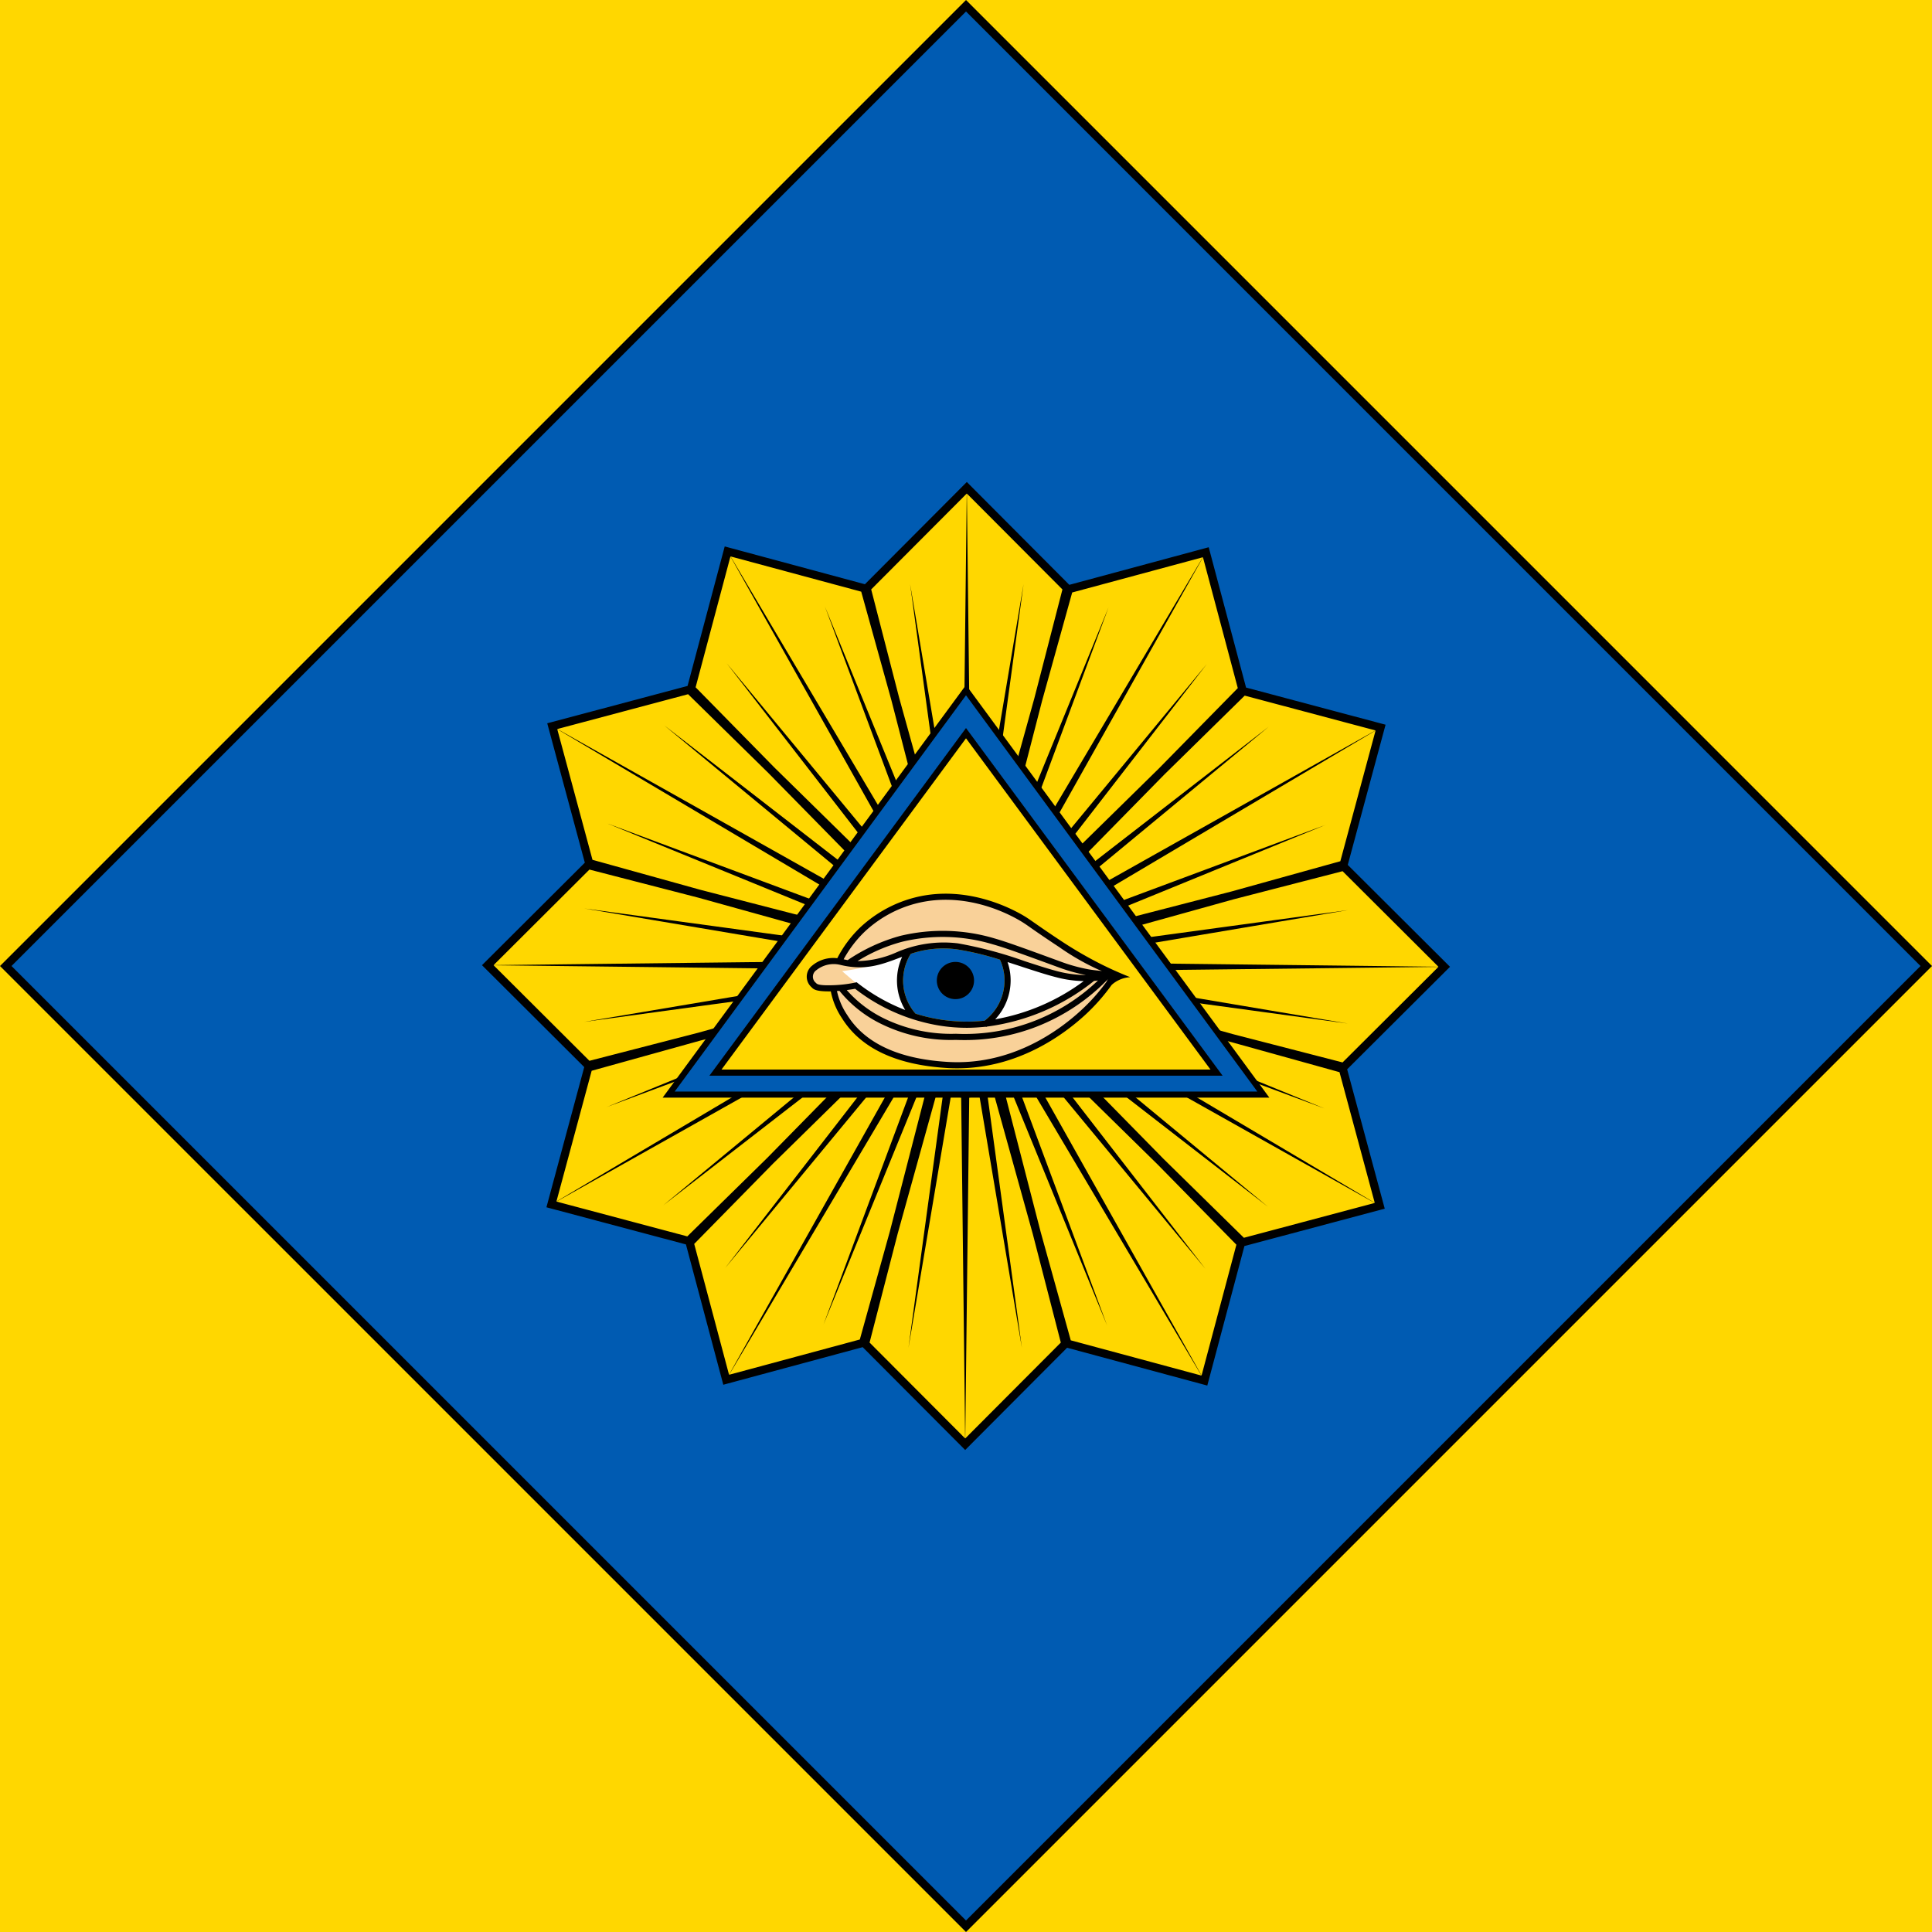
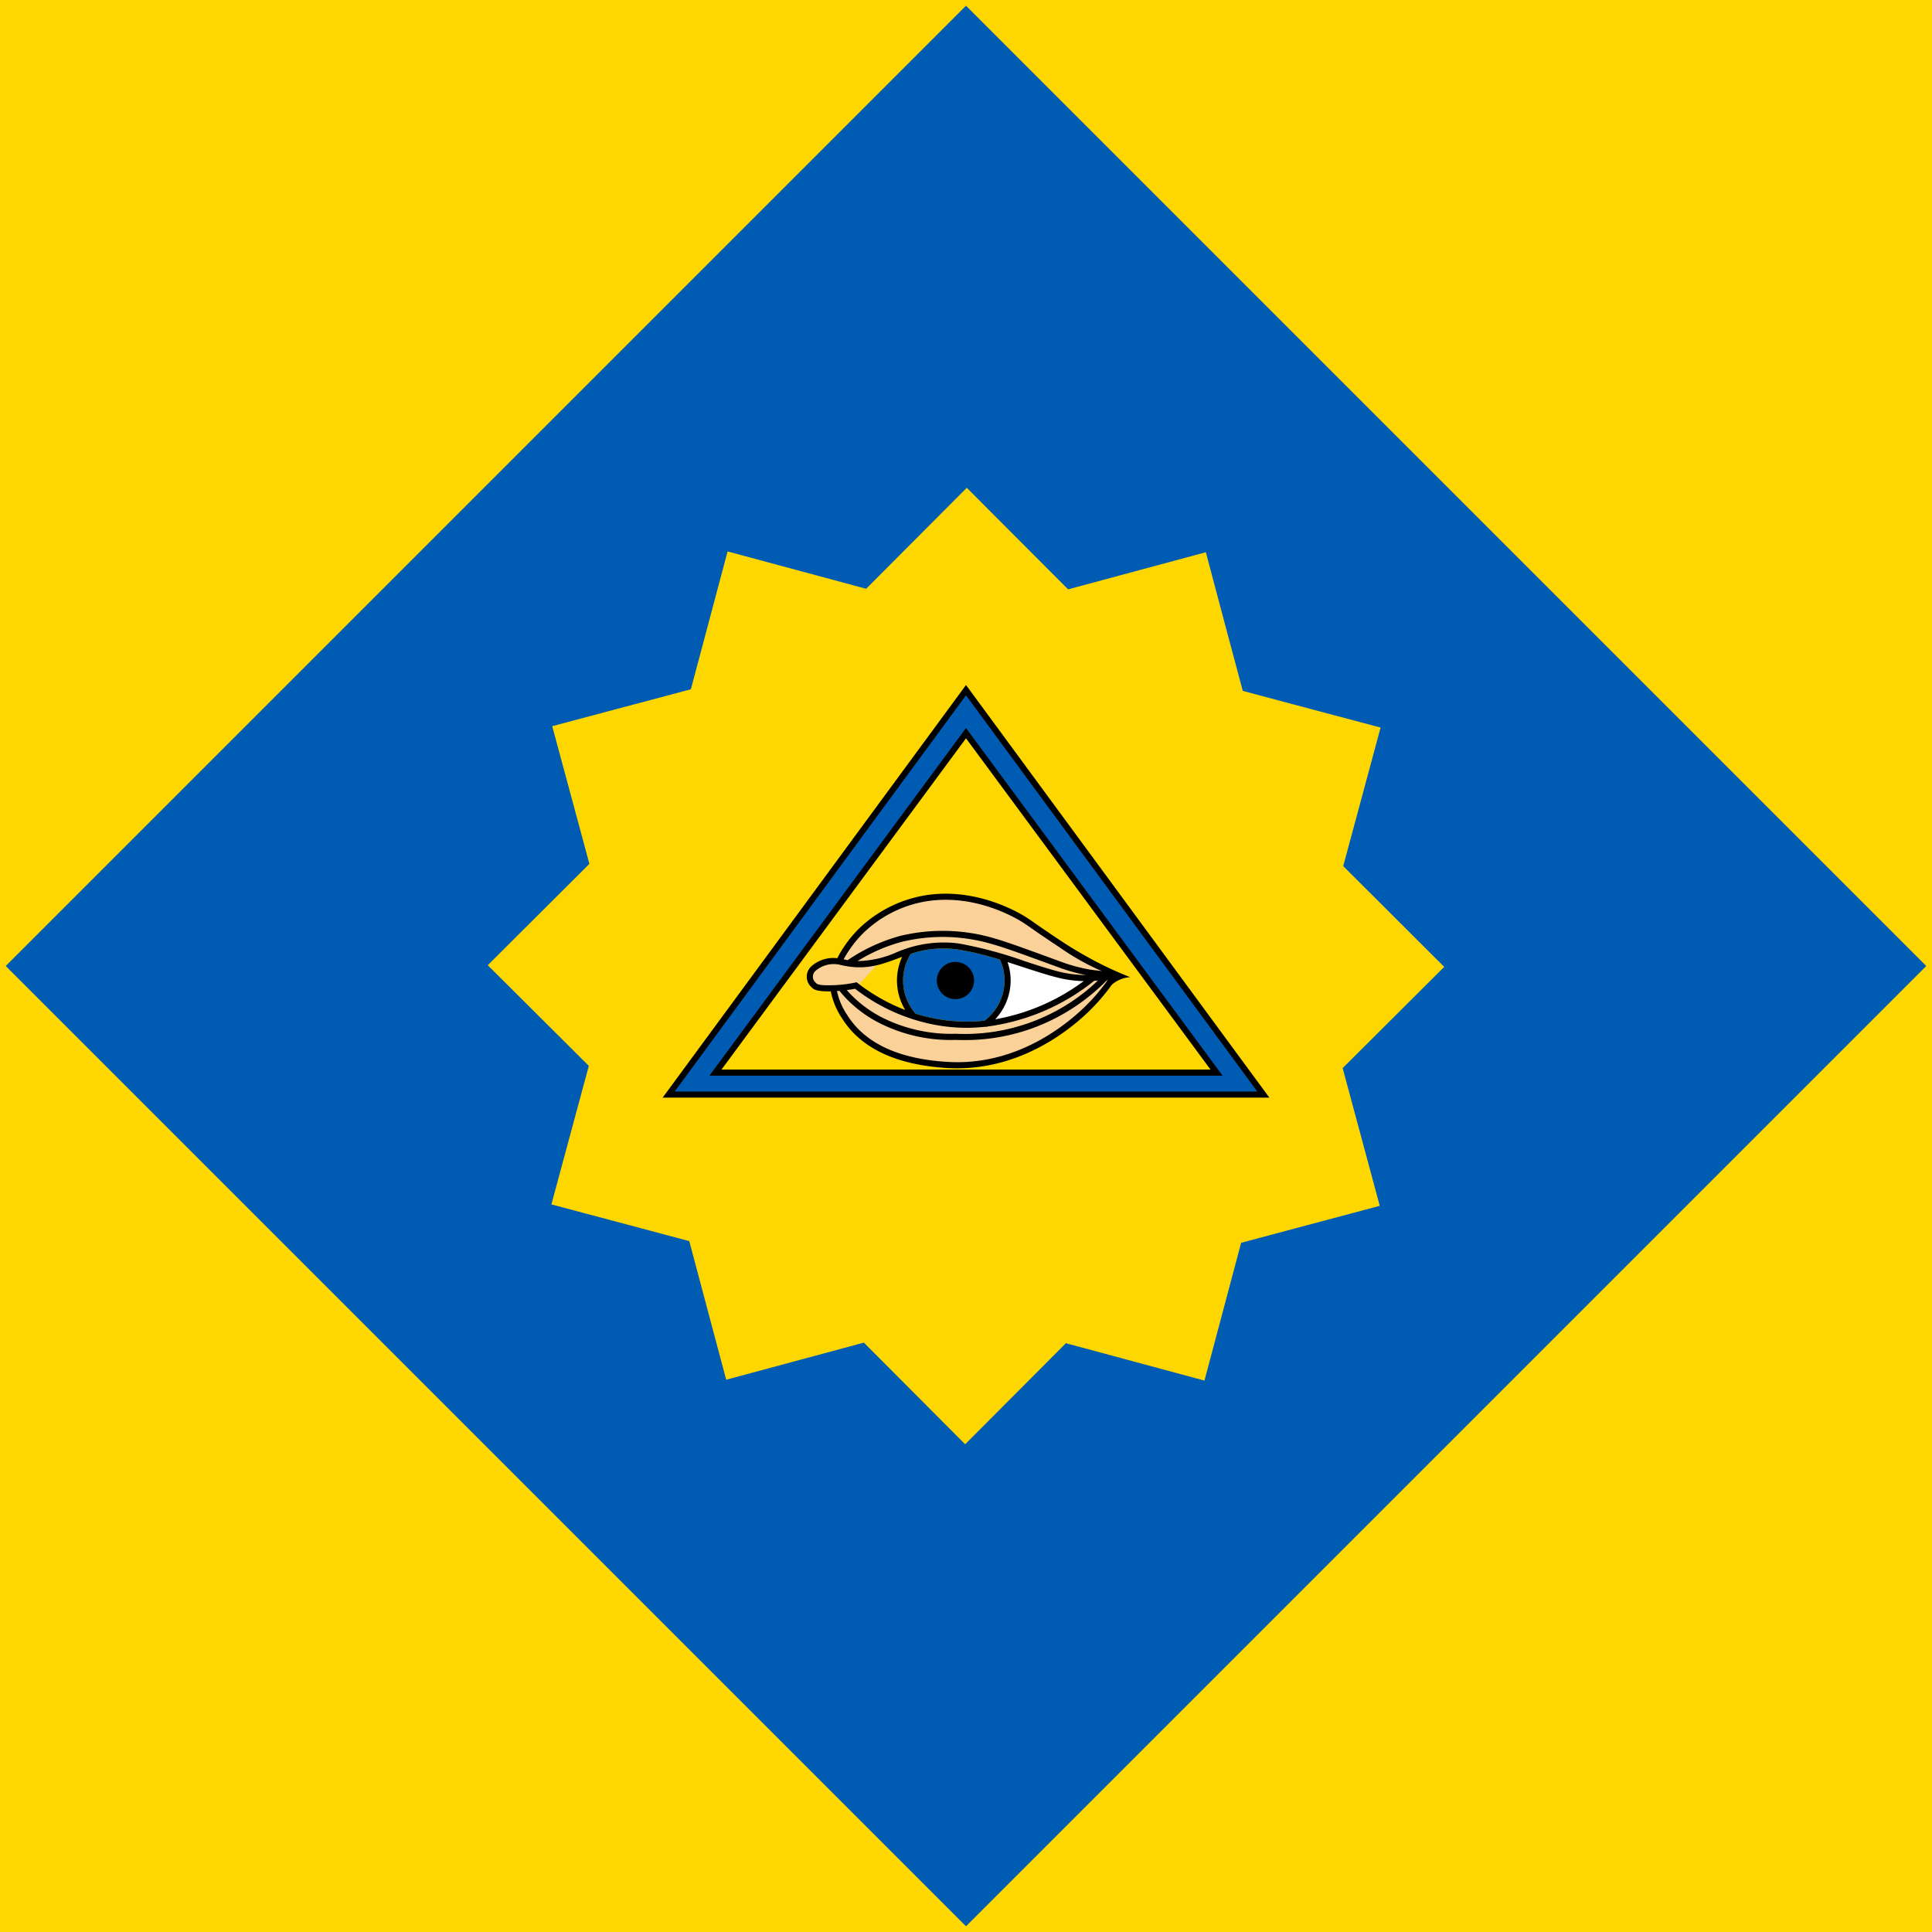
<svg xmlns="http://www.w3.org/2000/svg" viewBox="0 0 237.713 237.713">
  <defs>
    <style>.a,.d{fill:gold;}.b,.c{fill:#005bb2;}.c,.d{stroke:#000;stroke-miterlimit:10;stroke-width:0.75px;}.e{fill:#f9d199;}.f{fill:#fff;}</style>
  </defs>
  <rect class="a" x="0" y="0" width="237.713" height="237.713" />
  <rect class="b" x="35.312" y="35.312" width="167.089" height="167.089" transform="translate(-49.232 118.856) rotate(-45)" />
-   <path d="M118.857,1.414,236.299,118.857,118.857,236.299,1.414,118.857,118.857,1.414m0-1.414L0,118.857,118.857,237.713,237.713,118.857,118.857,0Z" />
  <path class="a" d="M165.476,106.769l-.204-.205.074-.278q2.251-8.386,4.521-16.761l.002-.007q-8.335-2.203-16.679-4.439l-.278-.075-.075-.279q-2.249-8.384-4.47-16.778l-.009.002q-8.307,2.249-16.658,4.489l-.279.075L118.955,60.017l-.002.001q-6.073,6.104-12.18,12.219l-.204.205L89.522,67.848,85.007,84.804,78.162,86.629q-5.109,1.364-10.214,2.719l-.004.001q1.57,5.776,3.124,11.564l1.45,5.381-.205.204q-6.151,6.136-12.301,12.261l.001.002q3.625,3.599,7.247,7.216l5.188,5.168L67.844,148.19l.003.001q5.361,1.418,10.722,2.853l6.239,1.662,4.543,17.056,16.938-4.565.204.205q6.138,6.152,12.262,12.302l.002-.002q5.591-5.619,11.194-11.231l1.199-1.203,7.308,1.971q4.869,1.311,9.732,2.626l.007.002q2.206-8.339,4.439-16.68l.075-.278,17.055-4.543q-2.25-8.325-4.49-16.669l-.074-.279.204-.204q6.135-6.12,12.29-12.25l.001-.002-4.508-4.494Q169.332,110.62,165.476,106.769Z" />
-   <path d="M178.41,118.956l-.356-.354q-6.113-6.082-12.225-12.185,2.258-8.386,4.521-16.765l.131-.485-.486-.129q-8.335-2.211-16.68-4.44-2.238-8.391-4.467-16.779l-.129-.486-.485.131q-8.324,2.253-16.665,4.494-6.133-6.148-12.258-12.298l-.354-.356-.354.356q-6.083,6.113-12.185,12.225-8.386-2.258-16.765-4.521l-.485-.131-.129.486Q86.827,76.053,84.597,84.398,76.206,86.636,67.818,88.865l-.486.129.131.485q2.253,8.324,4.494,16.665-6.148,6.133-12.298,12.258l-.356.354.356.354q6.113,6.083,12.225,12.185-2.258,8.386-4.521,16.765l-.131.485.486.129q8.335,2.211,16.68,4.44,2.238,8.391,4.467,16.779l.129.486.485-.131q8.324-2.253,16.665-4.494,6.133,6.148,12.258,12.298l.354.356.354-.356q6.082-6.113,12.185-12.225,8.386,2.258,16.765,4.521l.485.131.129-.486q2.211-8.335,4.44-16.68,8.391-2.238,16.779-4.467l.486-.129-.131-.485q-2.253-8.324-4.494-16.665,6.148-6.133,12.298-12.258ZM143.16,142.589l-1.006-1.025q-5.729-5.833-11.455-11.669l.493-.636,24.811,19.22L131.799,128.476l.782-1.009,36.56,20.546q-8.041,2.135-16.092,4.284Zm-16.765-10.476L122.902,133.539l-4.146.567-3.738-.511-3.874-1.582-2.981-2.312-2.564-3.307-1.426-3.492-.567-4.146.511-3.738,1.582-3.874,2.312-2.981,3.307-2.564,3.493-1.426,4.145-.567,3.738.511,3.874,1.582,2.981,2.311,2.564,3.307L133.539,114.811l.567,4.145-.511,3.738-1.582,3.874-2.311,2.981ZM84.564,152.125q-8.049-2.146-16.092-4.284l36.56-20.546.779,1.004L81.608,148.301l24.81-19.219.496.64q-5.762,5.876-11.528,11.743l-.971.989ZM72.524,130.521q-5.898-5.883-11.794-11.756l41.935.487.172,1.259-30.962,5.221,31.096-4.239.11.802q-7.928,2.208-15.855,4.406l-1.334.371ZM94.554,95.124l1.006,1.025q5.729,5.833,11.455,11.669l-.493.636L81.71,89.235l24.204,20.003-.782,1.009L68.571,89.7Q76.613,87.564,84.664,85.415ZM104.637,111.103l-.48,1.176L74.733,101.32l29.05,11.877-.306.75q-7.97-2.052-15.933-4.112l-1.341-.346-13.303-3.696q-2.166-8.044-4.336-16.078Zm-32.113-4.111,13.42,3.463,1.383.384q7.878,2.187,15.755,4.378l-.109.798-31.097-4.239,30.963,5.221-.173,1.265-41.935.487Q66.626,112.879,72.524,106.992Zm.275,24.756,13.354-3.711,1.389-.359q7.916-2.045,15.833-4.086l.304.745L74.63,136.215l29.425-10.96.482,1.182-36.074,21.389Q70.635,139.795,72.799,131.748Zm80.35-46.159q8.049,2.146,16.092,4.284l-36.56,20.546-.779-1.004,24.203-20.002-24.81,19.219-.496-.64q5.762-5.876,11.528-11.743l.97-.988Zm11.765,20.377-13.353,3.71-1.39.359q-7.916,2.045-15.833,4.086l-.304-.745,29.05-11.877-29.425,10.96L133.176,111.276l36.074-21.389Q167.079,97.918,164.914,105.965Zm-31.838,20.645.48-1.176,29.424,10.959-29.05-11.877.306-.75q7.97,2.052,15.933,4.112l1.342.346,13.302,3.696q2.166,8.044,4.336,16.078Zm32.113,4.111L151.769,127.258l-1.383-.384q-7.878-2.187-15.755-4.378l.109-.798,31.097,4.239L134.875,120.716l.173-1.265,41.935-.487Q171.087,124.835,165.189,130.721Zm-30.141-12.26-.172-1.259,30.962-5.221-31.096,4.239-.11-.802q7.928-2.208,15.855-4.406l1.334-.371,13.369-3.45q5.898,5.883,11.794,11.756Zm17.25-33.798L142.59,94.552l-1.026,1.007q-5.833,5.729-11.669,11.455l-.636-.493,19.22-24.811L128.476,105.914l-1.009-.782,20.546-36.56Q150.149,76.613,152.298,84.664Zm-4.299-16.101-21.389,36.074-1.176-.48,10.96-29.424-11.877,29.049-.75-.306q2.052-7.97,4.112-15.933l.346-1.341,3.696-13.303Q139.964,70.733,147.999,68.563Zm-17.278,3.961-3.463,13.42-.384,1.383q-2.187,7.878-4.378,15.755l-.798-.109,4.239-31.097L120.716,102.838l-1.265-.173-.487-41.935Q124.835,66.626,130.721,72.524Zm-11.773-11.794-.487,41.935-1.259.172-5.221-30.962,4.239,31.096-.802.11q-2.208-7.928-4.406-15.855l-.371-1.334-3.45-13.369Q113.075,66.627,118.948,60.73Zm-9.273,25.421.359,1.392q2.045,7.916,4.086,15.833l-.745.304L101.498,74.63l10.96,29.425-1.182.482L89.887,68.463q8.032,2.171,16.078,4.336ZM89.873,68.472,110.419,105.032l-1.004.779L89.413,81.608l19.219,24.81-.64.496q-5.876-5.762-11.743-11.528l-.988-.97L85.588,84.564Q87.734,76.515,89.873,68.472Zm-4.457,84.578,9.709-9.89,1.025-1.006q5.833-5.729,11.669-11.455l.636.493L89.235,156.003l20.003-24.204,1.009.782L89.7,169.142Q87.564,161.101,85.415,153.049ZM89.714,169.15l21.389-36.074,1.176.48L101.32,162.98l11.877-29.05.75.306q-2.052,7.97-4.112,15.933l-.346,1.341-3.696,13.302Q97.749,166.98,89.714,169.15Zm17.278-3.961,3.463-13.417.385-1.386q2.187-7.878,4.378-15.755l.798.109-4.239,31.097,5.221-30.963,1.265.173.487,41.935Q112.879,171.087,106.992,165.189ZM118.765,176.983l.487-41.935,1.259-.172,5.221,30.962-4.239-31.096.802-.11q2.208,7.928,4.406,15.855l.371,1.334,3.45,13.369Q124.638,171.087,118.765,176.983Zm9.272-25.424-.359-1.389q-2.045-7.916-4.086-15.833l.745-.304,11.877,29.05-10.96-29.425,1.182-.482,21.389,36.074q-8.032-2.171-16.078-4.336Zm19.804,17.682-20.546-36.56,1.004-.779,20.002,24.203-19.219-24.81.64-.496q5.876,5.762,11.743,11.528l.989.971,9.671,9.851Q149.979,161.198,147.841,169.241Z" />
  <polygon class="c" points="118.857 84.915 82.271 134.68 118.857 134.68 155.442 134.68 118.857 84.915" />
  <polygon class="d" points="118.857 90.21 88.03 131.974 118.857 131.974 149.683 131.974 118.857 90.21" />
  <path class="e" d="M136.086,120.222l.563.452a1.209,1.209,0,0,0-.151.251l-.05.09a23.755,23.755,0,0,1-3.195,3.587c-2.683,2.472-8.159,6.471-15.463,6.471-.422,0-.854-.02-1.286-.05-6.129-.372-10.369-2.381-12.59-5.948a8.652,8.652,0,0,1-1.306-3.075l-.08-.422-.362.03h-.281c-1.306,0-1.588-.201-1.768-.422a1.317,1.317,0,0,1,.07-2.09,4.477,4.477,0,0,1,3.205-.754h.08l-.241-.06.241-.432a14.223,14.223,0,0,1,2.703-3.527,14.808,14.808,0,0,1,6.38-3.507c6.601-1.728,12.379,1.648,13.474,2.341.322.201.613.412.995.683l.191.121c.653.462,1.598,1.115,3.346,2.271a30.599,30.599,0,0,0,4.672,2.693,2.124,2.124,0,0,0,.291.111l.201.08,2.301.955-2.472-.231c-.502-.04-1.085-.1-1.668-.201-.07-.01-.131-.03-.191-.04l-.07.754a14.7,14.7,0,0,1-3.547-.472c-1.186-.311-2.552-.744-4.089-1.246a50.722,50.722,0,0,0-8.159-2.19,14.206,14.206,0,0,0-7.465,1.115,18.227,18.227,0,0,1-3.044.904l.794.04-2.512,2.693-.281.07.121.09a22.616,22.616,0,0,0,10.088,4.441,20.995,20.995,0,0,0,3.446.291c.814,0,1.598-.07,2.281-.131l.151-.02a26.012,26.012,0,0,0,12.961-5.536l.1-.08h.121l.211-.03a2.46,2.46,0,0,1,.271-.02l.985-.06.01-.01h.04Z" />
  <path class="b" d="M123.597,120.644a6.22,6.22,0,0,1-2.452,4.943,20.836,20.836,0,0,1-5.556-.161,21.608,21.608,0,0,1-2.944-.703,6.201,6.201,0,0,1-.583-7.365,12.463,12.463,0,0,1,5.717-.543,35.313,35.313,0,0,1,5.255,1.266A6.035,6.035,0,0,1,123.597,120.644Z" />
  <circle cx="117.557" cy="120.644" r="2.291" />
  <path class="f" d="M133.345,120.588a13.771,13.771,0,0,1-3.378-.478c-1.092-.273-2.401-.699-3.787-1.148l-.262-.085c-.388-.131-.784-.259-1.182-.388-.241-.079-.485-.156-.727-.236l-.241-.079.083.239a6.801,6.801,0,0,1,.375,2.23,6.873,6.873,0,0,1-1.866,4.687l-.25.269.363-.06a26.012,26.012,0,0,0,10.946-4.725l.297-.22Z" />
-   <path class="f" d="M110.49,120.644a6.78,6.78,0,0,1,.621-2.861l.129-.279-.287.108c-.09.034-.183.068-.275.101l-.218.079c-1.103.414-2.088.706-2.412.802a32.437,32.437,0,0,1-4.155.861l-.274.04,1.703,1.459.14.11a23.005,23.005,0,0,0,5.871,3.324l.347.132-.195-.316A6.77,6.77,0,0,1,110.49,120.644Z" />
  <path d="M135.382,118.584a49.058,49.058,0,0,1-4.622-2.673c-1.738-1.145-2.673-1.798-3.336-2.261-.482-.332-.814-.573-1.196-.814-1.125-.703-7.063-4.14-13.765-2.381a15.455,15.455,0,0,0-6.551,3.587,14.338,14.338,0,0,0-2.894,3.858,4.039,4.039,0,0,0-3.095.914,1.722,1.722,0,0,0-.06,2.663c.251.281.623.522,2.311.502h.05a9,9,0,0,0,1.367,3.296c2.291,3.677,6.621,5.737,12.881,6.129.442.03.874.04,1.296.04,7.435,0,13.002-4.049,15.744-6.561a24.141,24.141,0,0,0,3.265-3.697,3.448,3.448,0,0,1,.884-.593,3.744,3.744,0,0,1,1.397-.362C137.583,119.649,136.337,119.066,135.382,118.584Zm-28.947-3.989a14.544,14.544,0,0,1,6.209-3.416c6.42-1.678,12.107,1.618,13.182,2.301.372.231.693.462,1.165.794.663.462,1.608,1.115,3.356,2.271a29.911,29.911,0,0,0,4.732,2.723c.171.08.332.131.502.201-.553-.05-1.105-.111-1.638-.201a20.294,20.294,0,0,1-3.446-.954c-4.391-1.608-6.591-2.411-8.138-2.854a22.323,22.323,0,0,0-11.585-.311,21.76,21.76,0,0,0-6.471,2.984c-.161-.03-.332-.06-.502-.101A13.957,13.957,0,0,1,106.435,114.595Zm17.533,3.778c.643.211,1.286.412,1.909.623,1.487.482,2.894.944,4.059,1.236a13.953,13.953,0,0,0,3.406.482,25.786,25.786,0,0,1-10.892,4.702,7.026,7.026,0,0,0,1.899-4.773A6.906,6.906,0,0,0,123.968,118.373Zm6.159,1.135c-1.145-.301-2.542-.754-4.019-1.236a50.983,50.983,0,0,0-8.229-2.2,14.559,14.559,0,0,0-7.646,1.135,12.264,12.264,0,0,1-4.722,1.045,20.244,20.244,0,0,1,5.456-2.371,21.38,21.38,0,0,1,11.193.311c1.517.422,3.708,1.226,8.098,2.833a21.346,21.346,0,0,0,3.366.944A14.233,14.233,0,0,1,130.128,119.508Zm-18.065-2.15a12.463,12.463,0,0,1,5.717-.543,35.313,35.313,0,0,1,5.255,1.266,6.035,6.035,0,0,1,.563,2.562,6.22,6.22,0,0,1-2.452,4.943,20.836,20.836,0,0,1-5.556-.161,21.608,21.608,0,0,1-2.944-.703,6.201,6.201,0,0,1-.583-7.365Zm3.406,8.812a21.26,21.26,0,0,0,3.507.291c.794,0,1.557-.06,2.311-.131v.01h.121l.04-.03a26.485,26.485,0,0,0,13.162-5.617c.161-.01.322-.04.482-.05a23.719,23.719,0,0,1-17.473,6.551,18.888,18.888,0,0,1-8.691-1.809,14.671,14.671,0,0,1-4.742-3.567c.342-.05.693-.09,1.025-.161A22.946,22.946,0,0,0,115.468,126.17Zm-13.303-4.943c-1.497.03-1.668-.171-1.758-.281a.968.968,0,0,1,.04-1.577,3.402,3.402,0,0,1,2.934-.653c3.004.734,5.004-.01,7.124-.804.161-.06.332-.121.492-.181a7.004,7.004,0,0,0,.382,6.541,22.913,22.913,0,0,1-5.838-3.306l-.141-.111-.171.04A15.724,15.724,0,0,1,102.165,121.227Zm33.981-.432a23.403,23.403,0,0,1-3.145,3.527c-2.803,2.582-8.661,6.832-16.478,6.33-6.008-.372-10.138-2.321-12.288-5.777a8.323,8.323,0,0,1-1.256-2.944c.101,0,.201-.01.312-.01a15.183,15.183,0,0,0,5.295,4.14,19.443,19.443,0,0,0,9.013,1.889c.281.01.633.02,1.035.02a24.314,24.314,0,0,0,8.932-1.658,24.764,24.764,0,0,0,8.771-5.848A1.766,1.766,0,0,0,136.146,120.794Z" />
</svg>